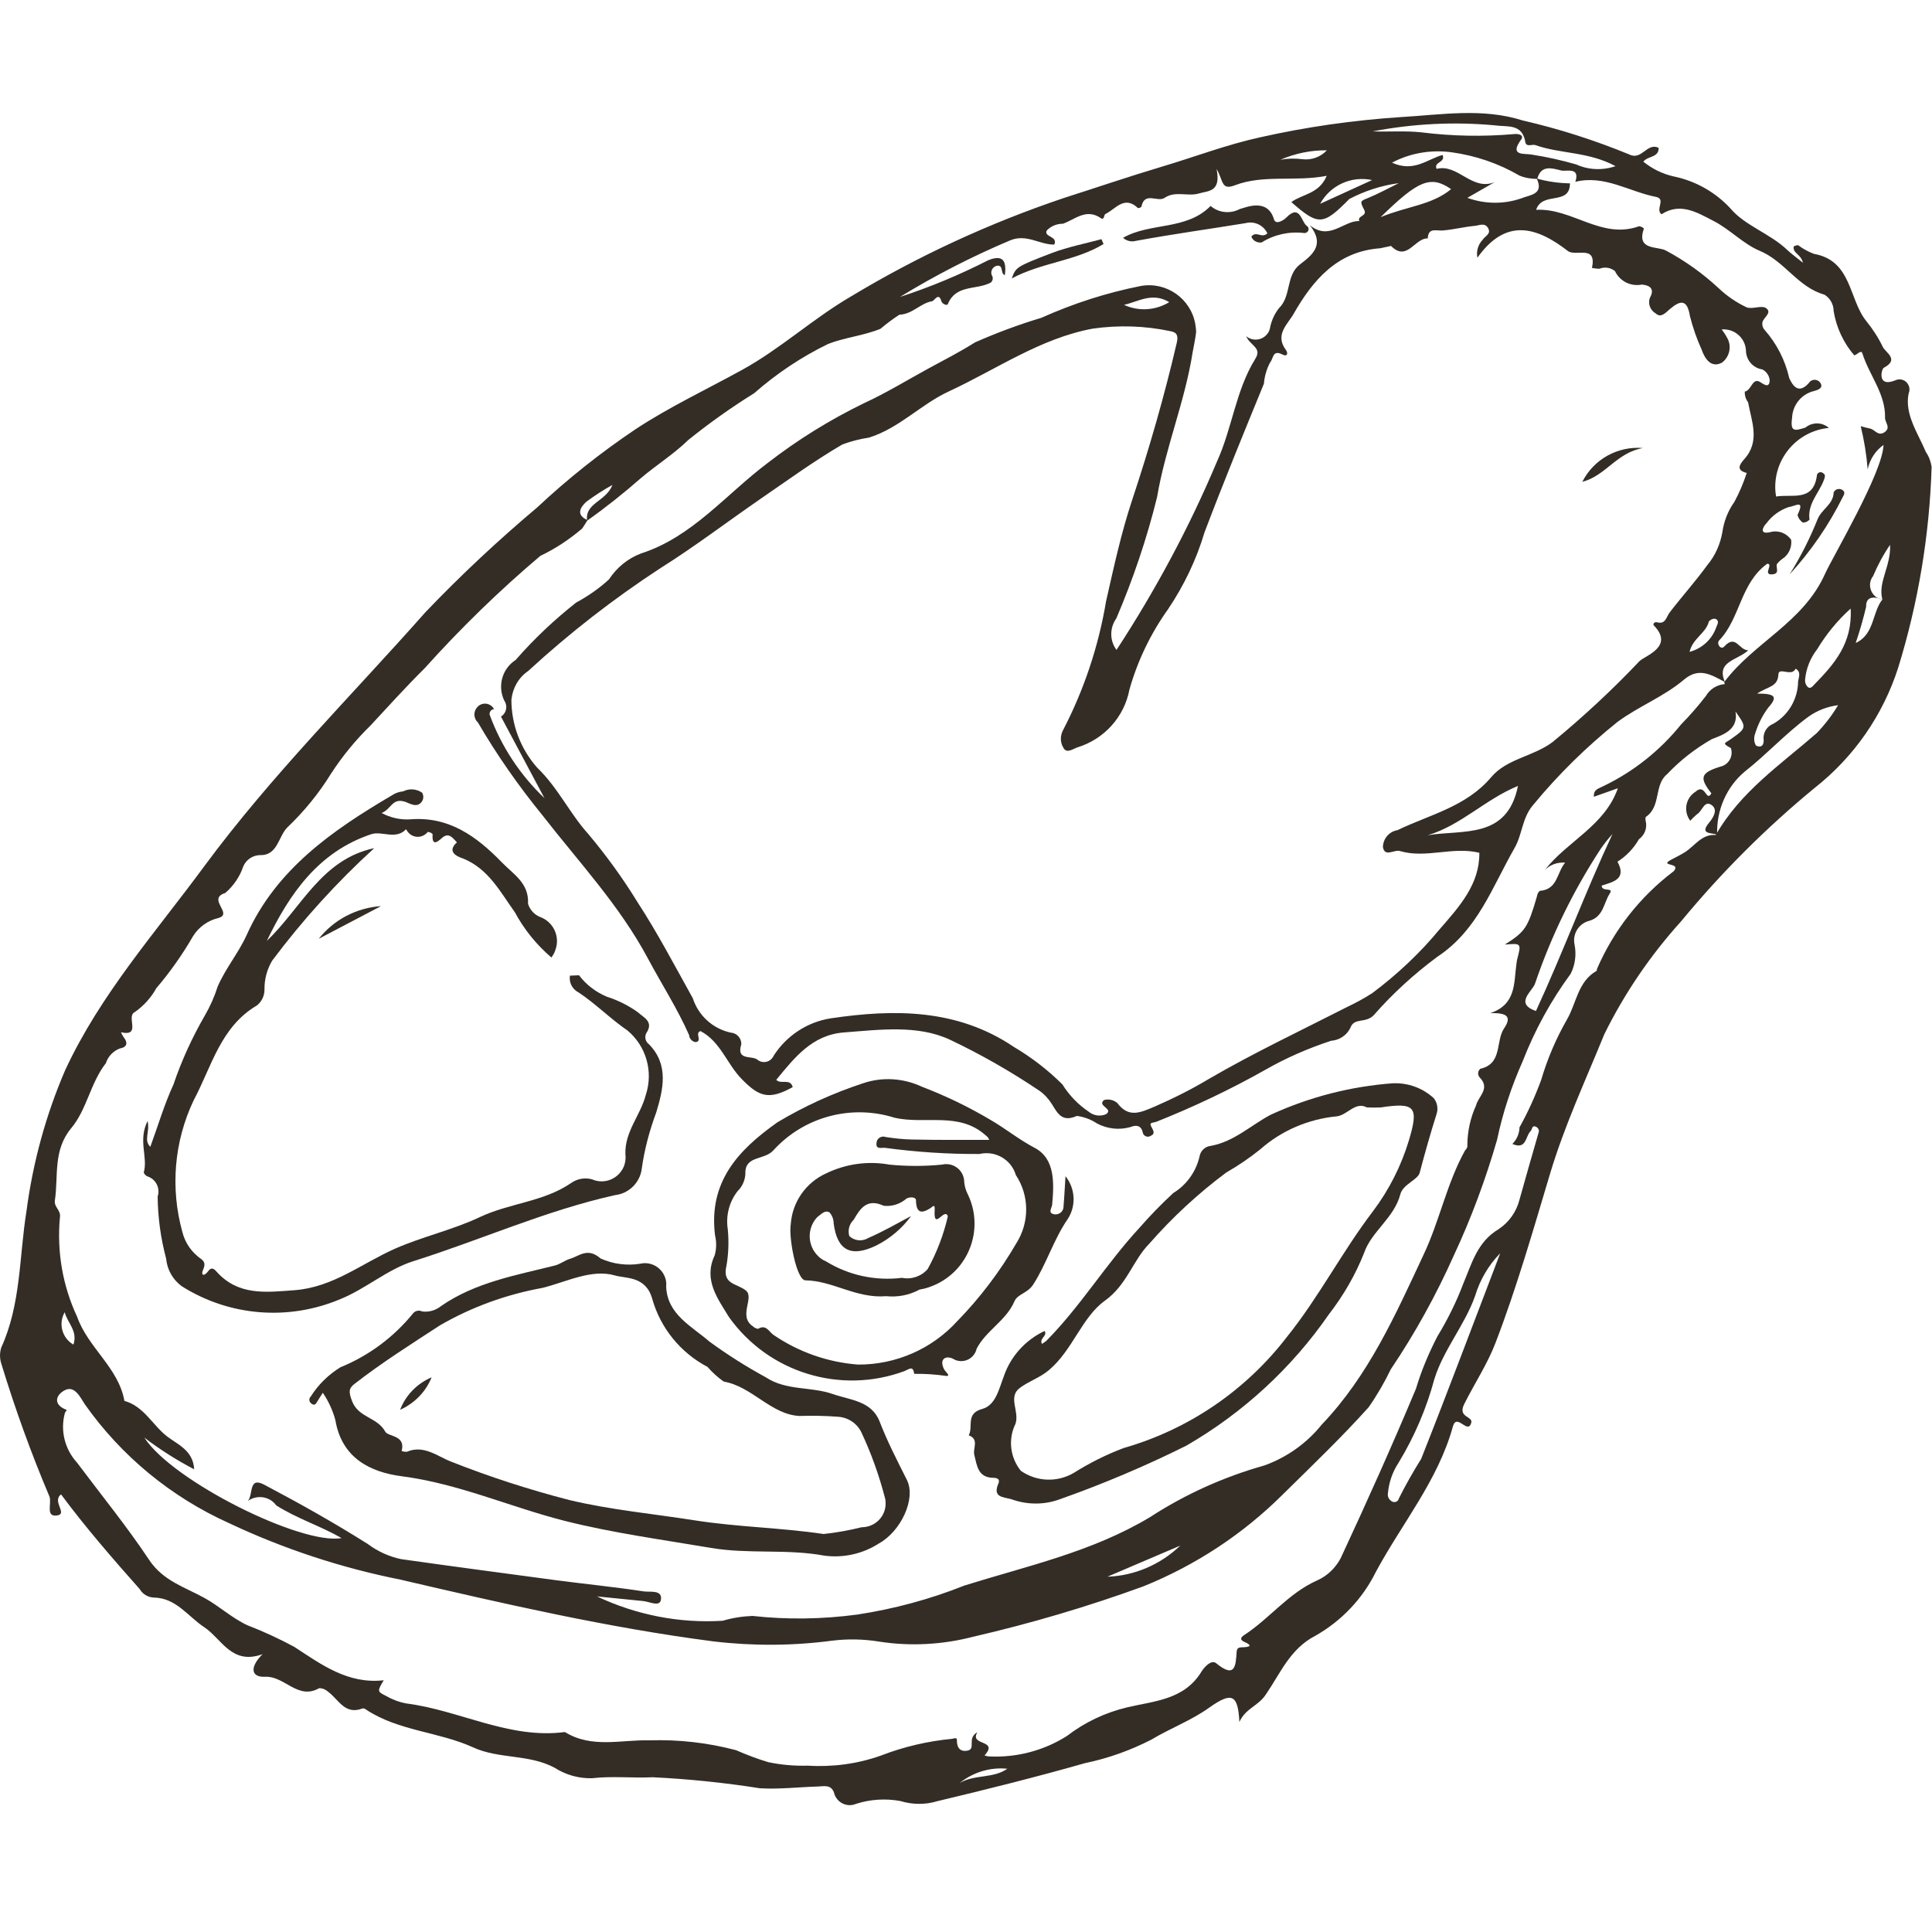
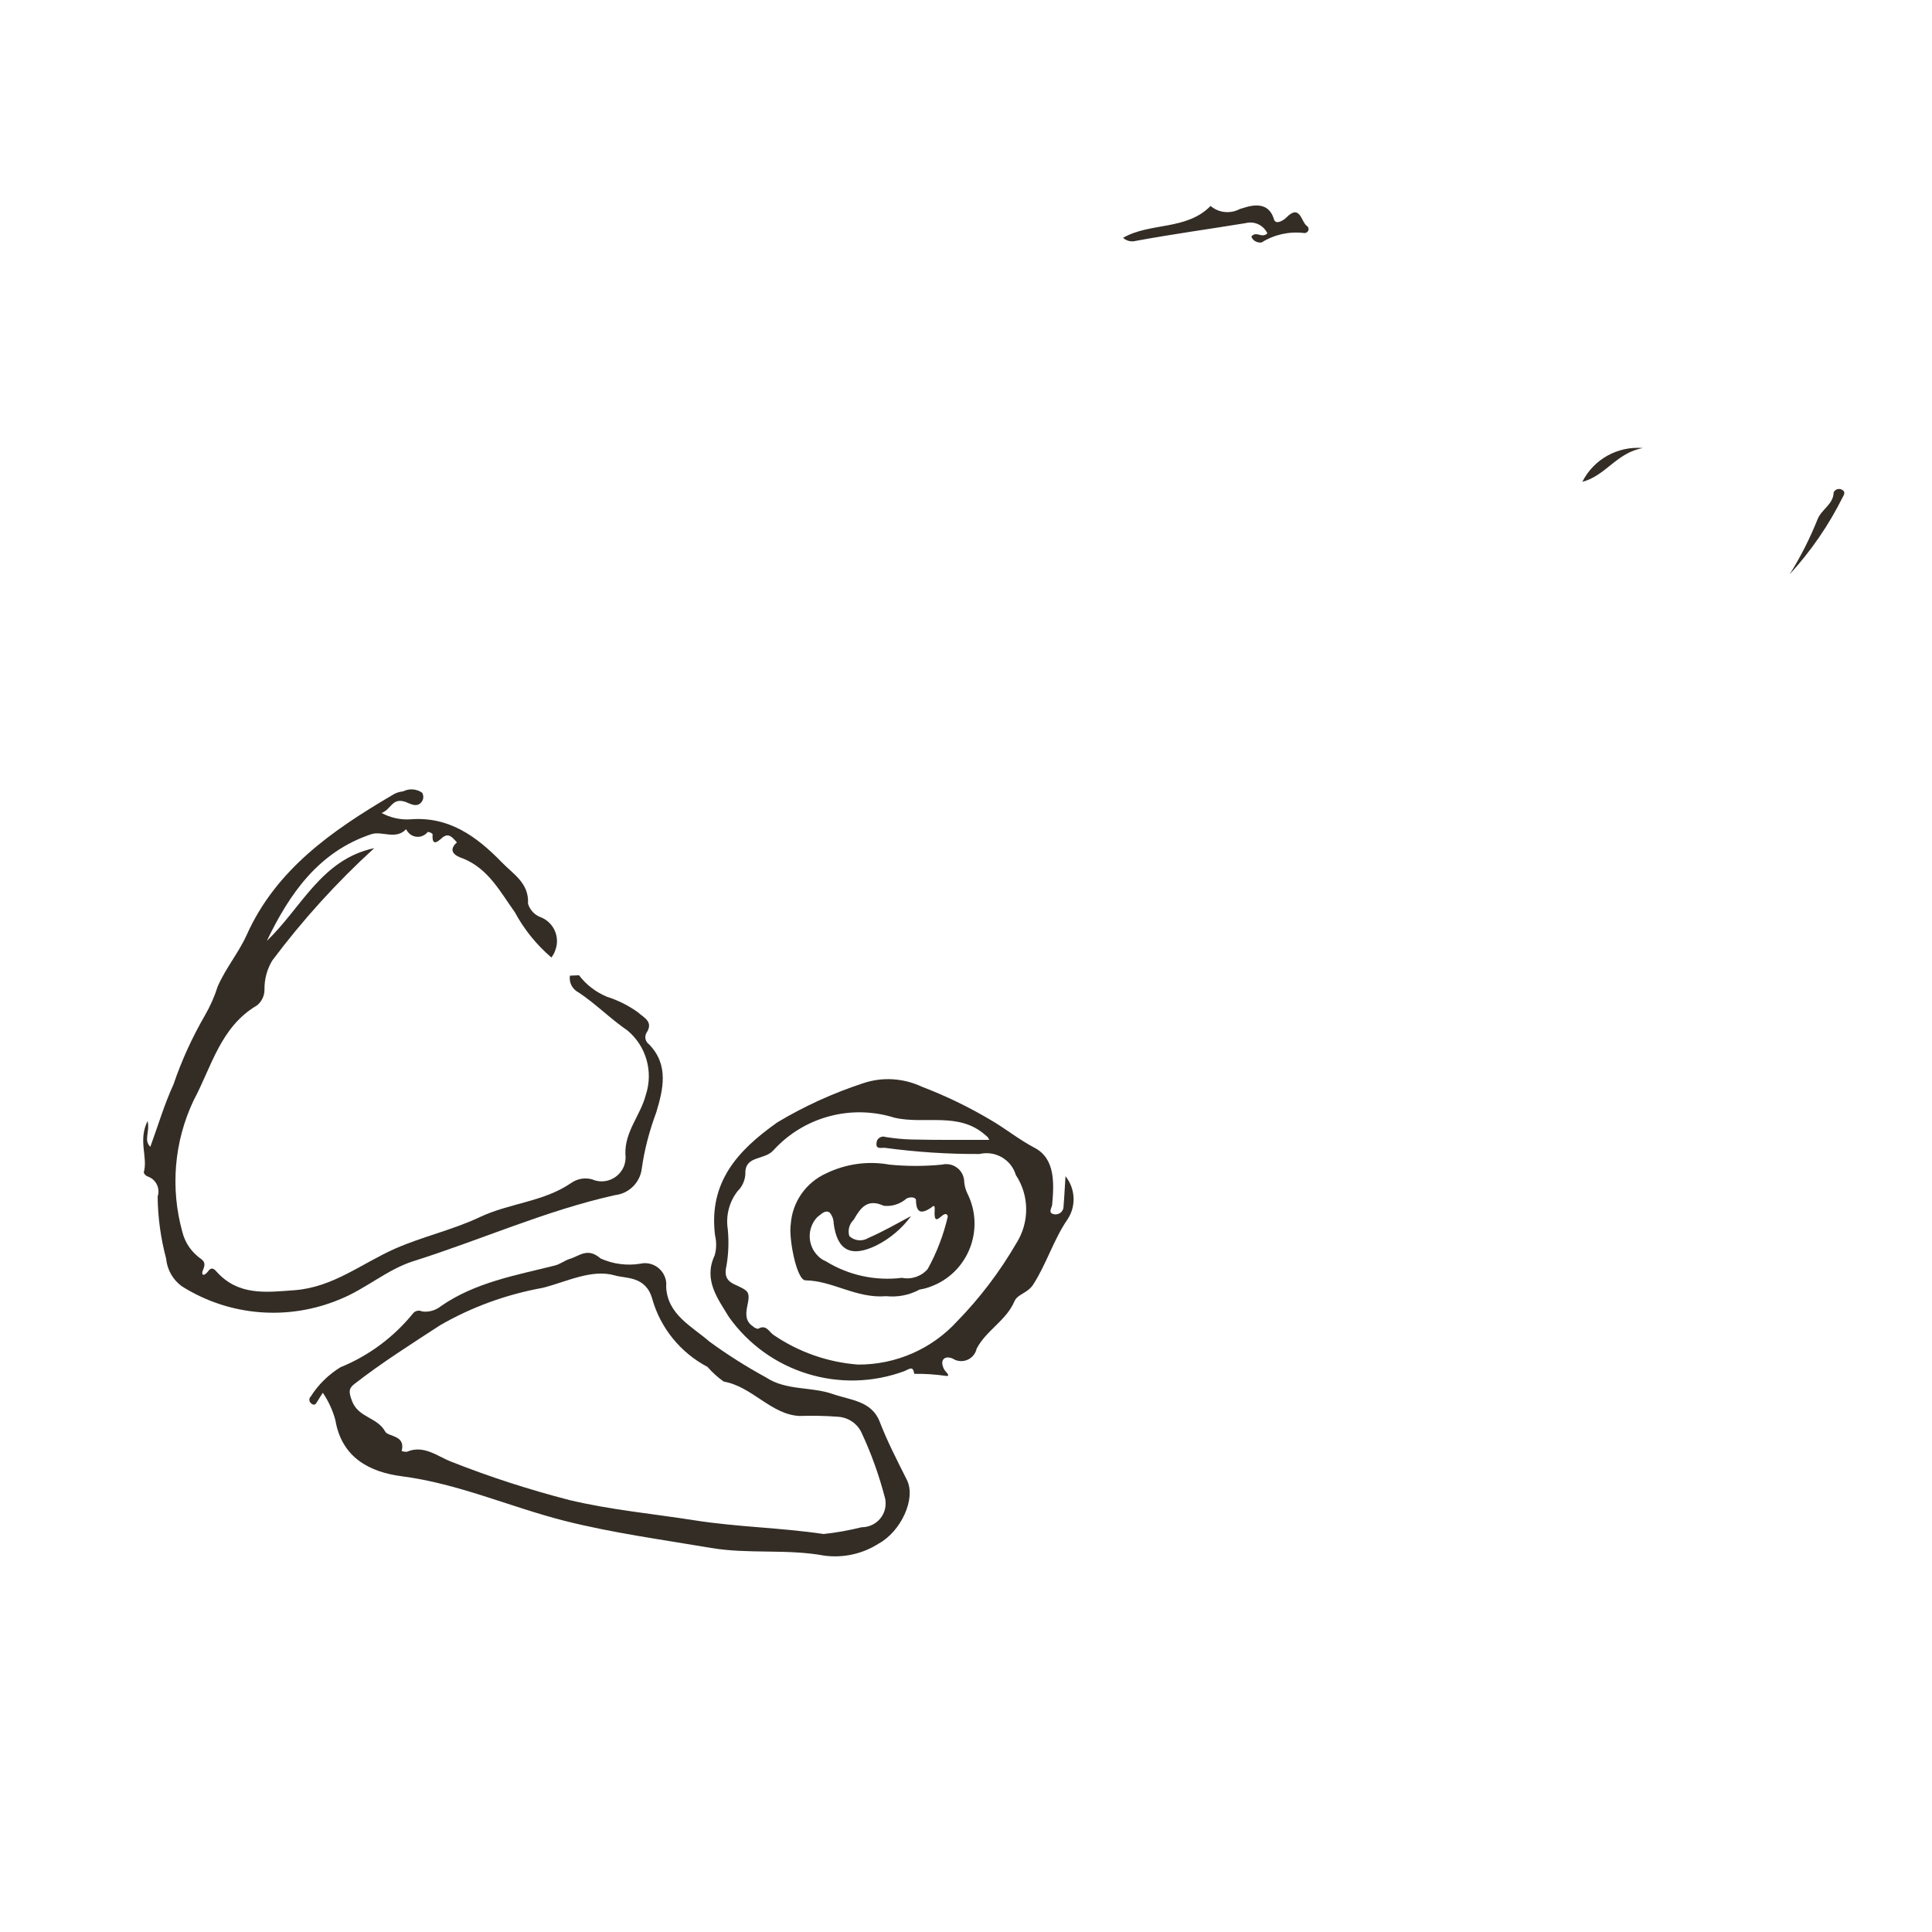
<svg xmlns="http://www.w3.org/2000/svg" version="1.1" id="Layer_1" x="0px" y="0px" viewBox="0 0 1000 1000" style="enable-background:new 0 0 1000 1000;" xml:space="preserve">
  <style type="text/css">
	.st0{fill:#332D26;}
</style>
  <g>
-     <path class="st0" d="M641.5,891.3c-0.7-14-3.7-15.9-15.5-7.5c-9.5,6.8-20.2,10.7-30,16.6c-10.9,5.6-22.4,9.7-34.4,12.2   c-25.3,7.2-50.9,13.6-76.5,19.7c-6.2,1.9-12.9,1.8-19.1-0.1c-7.7-1.4-15.6-0.9-23,1.5c-4.3,1.8-9.1-0.3-10.9-4.5   c-0.2-0.4-0.3-0.8-0.4-1.3c-1.6-4.4-5.2-3.3-8.5-3.2c-10,0.3-20,1.5-29.9,0.9c-18.4-2.9-36.9-4.8-55.5-5.7   c-10.4,0.5-20.9-0.7-31.3,0.5c-6.9,0.2-13.6-1.7-19.4-5.4c-13.4-7.2-28.9-4.4-42.3-10.6c-17.8-8.1-38.5-8.4-55.3-19.5   c-0.5-0.5-1.2-0.7-1.9-0.6c-9.1,3.5-12.3-4.6-17.7-8.6c-1.3-1.2-2.9-1.9-4.7-1.9c-11,6.3-17.8-6.3-27.8-5.9   c-7.8,0.4-8.1-5.2-1.5-11.7c-16,5.8-21.1-7.9-30.1-13.9c-8.5-5.6-14.6-15.2-26.1-15.4c-3.1-0.1-5.9-1.8-7.4-4.4   c-14.1-15.9-28.1-32-40.7-49c-4.9,3.7,3.7,10.1-2.1,10.9c-6.1,0.9-2.6-6.4-3.9-9.8c-9.5-22.4-17.8-45.4-24.9-68.7   c-0.9-2.7-0.9-5.6-0.1-8.3c10.3-22.5,9.3-47.1,13.1-70.7c3.3-25.1,10-49.7,20-72.9c18.2-39.3,46.7-71.2,72-105.6   c34.7-47,75.9-87.9,114.4-131.4c18.3-19.2,37.7-37.3,58-54.4c15.8-14.8,32.8-28.3,50.8-40.4c17.6-11.6,36.8-20.6,55.3-30.8   c19.8-10.9,36.5-26.4,56-37.8c34.8-21,71.8-38.1,110.4-51.1c16.9-5.4,33.9-11.2,51-16.3c16.8-5,33.2-11.3,50.5-15.1   c24-5.4,48.5-8.9,73-10.5c21-1.2,42.3-4.9,63.2,1.8c18.8,4.3,37.1,10.2,54.9,17.5c6.6,3.4,9.2-6.3,15.3-3.4   c0.2,5.2-5.7,4.1-7.9,7.2c4.6,3.7,9.9,6.3,15.6,7.6c11.3,2.3,21.6,8.1,29.4,16.5c7.5,9,20.5,13,29.4,21.5c2.1,2,4.5,3.7,8.2,6.7   c-1.1-4.6-5.3-4.8-4.8-8.4c0.7-0.4,1.5-0.7,2.3-0.7c2.5,1.9,5.3,3.4,8.2,4.5c19.7,3.5,17.9,23.4,27.1,34.8   c3.3,4.1,6.2,8.5,8.5,13.3c1.5,3.1,8.8,6.5,0.5,10.9c-1.2,0.7-3.5,10.3,5.9,6.5c2.6-1.3,5.7-0.2,6.9,2.4c0.7,1.4,0.7,3,0.1,4.4   c-2.2,10.8,4.9,20.6,9,30.4c1.6,2.3,2.5,4.9,2.9,7.6c-1.1,35.3-6.9,70.2-17.3,103.9c-7.9,24.6-22.9,46.2-43.2,62.2   c-25.2,20.7-48.3,43.8-69.1,69c-15.9,17.6-29.3,37.2-39.8,58.5c-9.7,23.8-20.5,47-28,71.9c-8.8,29.4-17.3,59.1-28.3,87.8   c-4.2,11-10.9,21.1-16.2,31.7c-3.6,7.2,4.7,6.2,3.6,9.8c-1.8,6.2-7.5-5.4-9.5,1.9c-7.7,27.9-26.4,50.2-39.8,75.1   c-6.9,14-17.9,25.6-31.6,33.3c-12.9,6.7-18,19.5-25.1,29.8C651.5,883.1,644.8,884,641.5,891.3z M974.3,310.3   c-4.1-1.6-8.6-1.8-8.4,3.8c-1.5,6.3-3.3,12.6-5.4,18.7C970.3,328.3,968.9,317.2,974.3,310.3c-2.4-9.1,4.5-17.1,4-28.3   c-3.5,5.1-6.4,10.5-8.8,16.2c-2.6,3.3-1.9,8.1,1.4,10.7C971.9,309.6,973.1,310.1,974.3,310.3z M795.7,92.6c-3.1,0-6.3-0.5-9.2-1.7   c-10.8-6.3-22.8-10.4-35.3-12.1c-10.6-1.4-21.3,0.4-30.7,5.4c11.5,5.2,18.5-2,26.2-4c1.6,4.1-4.8,3.5-3.1,7.2   c11-2.8,18.2,11.6,30,6.9l-14.1,8.1c9.1,3.3,19,3.4,28.1,0.2c3.9-1.7,11.8-1.8,7.8-10.2c5.6,1.6,11.4,2.4,17.2,2.5   c0,11.8-14.3,3.9-17.5,13.7c18.7-1,33.8,15.5,53.3,8.5c0.9,0.1,1.8,0.5,2.5,1.2c-4.1,11.5,7.1,9,11.4,11.4   c9.9,5.3,19,11.8,27.2,19.4c4.2,4,9.1,7.4,14.4,9.9c2.8,1.3,7.7-1.1,10.1,0.4c3.6,2.4-1.3,4.9-1.8,7.5c-0.2,1.4,0.2,2.8,1.1,3.8   c6.3,7.1,10.7,15.7,12.8,25c2,4.5,5.1,8.2,10.1,2.6c1-1.7,3.2-2.2,4.9-1.2c0.5,0.3,0.9,0.7,1.2,1.2c1.6,2.7-1.6,3.6-3.4,4.1   c-6.3,1.5-10.9,7-11.3,13.5c-1,7.4,0.8,7.4,6.9,5.4c3.5-2.9,8.7-2.9,12.1,0.2c-16.8,1.6-29.2,16.6-27.6,33.4   c0.1,0.7,0.2,1.4,0.3,2.1c8.3-1.4,19.2,2.9,21.1-10.7c0-1.1,0.9-1.9,2-1.9c0.4,0,0.8,0.2,1.1,0.4c1.4,0.8,1.2,1.9,0.6,3.5   c-2.5,6.9-8.7,12.4-7.5,20.7c-0.9,0.9-2.1,1.5-3.4,1.5c-1.4-0.9-2.4-2.3-2.8-4c4-8.3-1.1-4.5-4.7-4c-4.6,1.6-8.6,4.5-11.5,8.5   c-1.2,1-4.3,6,2.2,4.4c4-1.1,8.3,0.5,10.7,4c0.5,3.9-1.3,7.8-4.6,9.9c-1.1,0.8-2,1.7-2.8,2.7c-0.6,2,1.8,5.1-2.7,5.3   c-4.6,0.2,1.1-5.6-2.3-5.5c-14,10.2-13.9,28.2-24.8,39.6c-1.7,1.7,0.8,5.2,2.5,3.3c6.1-6.7,7.5,1.8,12.5,1.9   c-5.9,5.4-16.7,5.6-12.1,16.4c-6.9-3.6-13.3-7.9-21.2-1.2c-10.4,8.8-23.3,13.7-34.3,21.8c-16,12.8-30.7,27.2-43.7,43   c-5.8,6.6-5.6,15.3-9.7,22.4c-11.5,20-19,42.4-39.9,56.2c-12,8.9-23.1,19-33,30.3c-4.2,4.3-10.1,1.1-12,6.4   c-1.8,3.9-5.7,6.5-10,6.8c-11.9,3.9-23.4,8.9-34.2,15.1c-18.1,10.2-36.9,19.1-56.2,26.8c-2.5,0.8-4.1,0.2-2.4,3.1   c1,1.8,1.6,3.3-0.6,4.2c-1.2,0.8-2.8,0.5-3.7-0.7c-0.2-0.3-0.4-0.7-0.4-1.1c-0.9-3.6-3.3-4-6.5-2.7c-5.8,1.6-11.9,0.9-17.2-1.9   c-3.1-2.1-6.7-3.4-10.4-3.9c-7.7,3.4-9.9-1.2-13-6.2c-1.7-2.7-3.9-5.1-6.5-6.9c-14.7-9.9-30.1-18.7-46.1-26.3   c-16.8-7.9-36.5-5.2-55.1-3.8c-16.4,1.3-25.5,13.1-34.9,24.5c2.2,2.6,7.3-1,8.5,3.8c-12.2,6.7-17.3,5.2-26.5-4.3   c-7.6-7.8-10.9-19.3-21.2-24.7c-3.2,0.9,1.2,5.3-2.6,5.7c-1.8-0.3-3.2-1.8-3.3-3.6c-6.1-13.8-14.3-26.5-21.4-39.8   c-14.7-27.5-35.8-49.9-54.6-74.1c-12.3-15.1-23.5-31.1-33.3-47.9c-2.2-2-2.5-5.4-0.6-7.7c1.7-2.3,5-2.8,7.3-1.1   c0.7,0.5,1.2,1.1,1.6,1.9c-1.3,0-2.3,1.1-2.3,2.5c0,0.2,0,0.3,0.1,0.5c6,16.3,15.7,31,28.3,43c-7.5-14.1-15-28.1-22.5-42.2   c2.8-1.7,3.6-5.4,1.8-8.1c0-0.1-0.1-0.1-0.1-0.2c-3.6-7.5-1.1-16.5,5.9-21c9.5-10.9,20-20.8,31.3-29.7c6.1-3.3,11.9-7.3,17-12   c4-6.1,9.7-10.8,16.5-13.4c26.6-8.5,44.1-30.7,65.7-46.9c15.6-12.1,32.3-22.4,50-31c11.5-5.3,22.4-12,33.4-18   c7.6-4.1,16.3-8.6,23.9-13.4c11.1-4.9,22.6-9.2,34.3-12.7c16.5-7.4,33.8-13,51.6-16.5c13.2-2.3,25.8,6.6,28.1,19.8   c0.2,1.4,0.4,2.8,0.4,4.2c-0.4,3.5-1.2,6.9-1.8,10.4c-4,25.5-14.1,49.4-18.4,74.9c-5.3,21.5-12.4,42.4-21.1,62.8   c-3.5,4.9-3.5,11.5,0.1,16.3c20.2-30.9,37.7-63.5,52-97.5c7.9-17.3,9.7-36.8,19.8-53.1c3.7-5.9-2.5-6.7-4.7-11.8   c3.2,2.7,8.1,2.3,10.8-1c1-1.1,1.5-2.5,1.7-4c0.8-3.5,2.3-6.7,4.5-9.5c6.5-6.3,3.4-16.8,10.8-22.6c6.4-4.9,13.2-10.1,5.2-20.3   c10.2,8.2,17.3-2.4,25.6-2.2c-1.3-2.8,4.3-2.4,2.5-5.8c-2.4-4.6-2-4.5,2.2-6.2c4.6-1.9,9.1-4.3,15.7-7.6c-9,1.2-17.6,4-25.6,8.2   c-13.6,13.8-16,13.9-30,1.6c5.7-4.2,14.4-4.2,18.3-13.6c-16.4,3.2-32.7-0.8-47.5,4.9c-7.3,2.8-5.9-2.5-9.5-8.4   c2.4,11.9-4.2,11.2-9,12.6c-5.8,1.8-12.3-1.5-17.9,2.3c-3.6,2.5-10.4-3.5-12,4.6c-0.5,0.5-1.2,0.7-1.8,0.7   c-7.1-6.8-11.6,0.6-16.9,3.1c-0.7,0.3-0.5,3.4-2.3,2.1c-7.6-5.2-13.2,0.6-19.6,2.9c-3.2,0-6.2,1.2-8.4,3.5   c-1.7,3.5,5.9,2.8,3.9,7.3c-7.6,0.1-14.3-5.7-22.8-2.2c-19.7,8.3-38.8,18.1-57.1,29.3c15.7-5.1,31-11.5,45.7-19   c7-2.8,9.7-0.5,8.6,7.7c-2.5-0.7-0.4-5.6-4.3-4.8c-1.9,0.5-3.1,2.5-2.6,4.4c0.1,0.2,0.1,0.5,0.3,0.7c0.7,1.3,0.3,2.9-0.9,3.7   c-0.2,0.1-0.5,0.2-0.7,0.3c-7.2,3.3-17.3,0.8-21.3,10.7c-0.4,1-2.9-0.1-3.3-1.4c-1.5-5-3.5-0.4-4.8-0.1c-6.1,1-10.1,6.7-17,7   c-3.4,2.2-6.7,4.7-9.8,7.3c-8.9,3.6-18.6,4.5-27,7.8c-13.8,6.7-26.7,15.3-38.3,25.5c-11.9,7.4-23.3,15.5-34.1,24.2   c-7.6,7.4-16.6,13-24.6,19.8c-8.9,7.8-18.2,15.2-27.8,22c-1.3-9.2,9.7-9.8,13.1-18.5c-4.7,2.6-9.2,5.5-13.5,8.7   c-3.1,2.8-5.6,6.8,0.6,9.5c-0.9,1.5-1.8,3-2.8,4.4c-6.6,5.6-13.8,10.4-21.6,14.1c-21.3,18-41.3,37.5-60,58.3   c-9.6,9.5-18.8,19.7-27.9,29.5c-7.7,7.5-14.6,15.9-20.5,25c-6.3,10.2-13.9,19.5-22.6,27.8c-4.6,4.6-5,14.5-13.9,14.3   c-3.9,0-7.4,2.3-8.9,5.9c-1.8,5.3-5,10-9.3,13.7c-9.8,3.1,4.5,10.8-3.7,13c-5.4,1.3-10.1,4.7-13,9.4c-5.5,9.5-11.9,18.6-19,26.9   c-2.7,4.9-6.6,9.2-11.2,12.4c-4.6,2.2,3.7,12.8-7.1,10.4c0.4,0.8,0.8,1.6,1.3,2.4c2.4,3,2,5.3-1.9,6c-3.4,1.3-6.1,4.1-7.2,7.6   c-8,10.2-9.8,23.9-17.9,33.6c-9.6,11.5-6.6,24.8-8.5,37.5c-0.5,3.5,3.3,5,2.6,8.8c-1.6,17.6,1.4,35.3,8.9,51.3   c5.7,16.2,21.4,26.3,24.5,43.6c10.1,2.8,14.5,12.5,22.1,18.4c5.1,4,13.5,7.1,14,17c-9-4.7-17.7-10.2-25.8-16.4   c14.6,22.6,81.5,55.8,102.1,52c-11-6.3-23.1-10.1-33.8-16.9c-3.4-4.7-10-5.7-14.7-2.3c0,0,0,0,0,0c2.9-3.4,0.2-12.8,8.5-8.4   c18.2,9.6,36.2,19.7,53.6,30.7c5.1,3.8,11,6.5,17.2,7.8c26.7,3.8,53.4,7.3,80.1,10.9c15.2,2,30.4,3.5,45.5,5.8   c3.2,0.5,9.7-1,8.9,4.3c-0.6,3.9-5.9,1-9.2,0.7c-8-0.8-15.9-1.6-23.9-2.4c20.3,9.6,42.7,14,65.1,12.6c5-1.5,10.2-2.3,15.4-2.5   c18,2,36.2,1.7,54.2-0.7c19-2.9,37.6-7.9,55.4-15c32.6-10.2,66.1-17.4,96.1-35.4c18.3-11.9,38.3-20.9,59.3-26.8   c11.6-4.2,21.9-11.5,29.6-21.1c24.3-25.4,38.2-56.9,52.8-88.1c8.3-17.6,12-37,21.5-54c0.9-0.7,1.3-1.9,1.1-3   c0.1-6.9,1.6-13.8,4.5-20.1c1.1-4.7,7.4-8.6,2.1-14.3c-1.3-1.2-1.4-3.2-0.1-4.5c0.1-0.1,0.1-0.1,0.2-0.2   c11.6-2.6,7.8-14.2,12.3-20.9c4.5-6.6,0.7-8.1-7.1-7.9c13.5-4.6,12.1-15.6,13.5-25.4c0.1-0.7,0.2-1.4,0.3-2.1   c2.3-8.8,2.3-8.7-6.3-8c10.6-6.7,11.9-8.7,16.7-25.2c0.1-1,0.6-1.9,1.4-2.6c9.3-0.7,8.7-9.3,13.1-14.6c-3.9-0.3-7.7,1-10.5,3.8   c11.6-14.9,31-22.8,37.8-42.3c-4.2,1.5-8.2,2.9-12.4,4.4c-0.3-3.9,2.5-4.2,4.9-5.5c15.6-7.5,29.3-18.4,40.2-31.9   c4.6-4.7,8.9-9.6,12.9-14.8c2-3.5,5.7-5.8,9.7-6.1c-0.1-0.3-0.1-0.7-0.2-1.1c15.2-20.4,40.8-30.7,52.1-55.9   c4.2-9.3,29.9-52.5,30.3-66.8c-4.2,3-7.1,7.5-8.2,12.6c-0.6-7.5-1.8-15-3.6-22.3c2.3,0.6,3.6,1,4.8,1.2c2.5,0.5,4.1,4.1,7.4,2   c3.7-2.4,0.3-5.1,0.4-7.6c0.3-12.4-8.2-22-11.7-33.2c-0.7-2.3-2.8,0.8-4.3,0.9l0.3,0.3c-5.7-6.5-9.5-14.6-10.9-23.1   c0-3.5-1.8-6.8-4.8-8.6c-13.6-3.8-20.5-17.2-33.3-22.6c-8.7-3.6-15.7-11.3-24.2-15.6c-8.3-4.3-17.1-9.7-26.8-3.4   c-3.4-2.5,2.5-7.9-2.9-9c-13.9-2.7-26.6-11.5-41.7-7.8c2.6-8-4.9-5.1-7.5-5.9C803.7,87.2,797.6,85,795.7,92.6z M888.8,432.1   c-2.6-1.3-9.6,0.1-4-6.5c2.2-2.7,4.5-6.7,1-9c-3.6-2.4-4.7,3-7.1,4.6c-1.4,1.1-2.6,2.3-3.8,3.6l0.2,0.3c-3.6-4.4-3-10.9,1.4-14.5   c0.3-0.3,0.6-0.5,1-0.7c5.2-5,5.6,5.7,8.3,0.7c-6.3-8-5.7-10.6,4.7-13.8c4-0.9,6.5-4.9,5.6-8.9c-0.1-0.2-0.1-0.4-0.2-0.7   c-5.1-2.7-2.9-2.5,0.1-4.7c8.2-5.8,8.1-6,2.3-14.2c1.7,9.8-7.2,12.2-12.3,14.3c-8.6,4.9-16.4,11-23.1,18.1c-6.9,5.5-3,16.8-11,22.1   c-0.3,0.6-0.3,1.4-0.1,2.1c0.9,3.6-0.5,7.3-3.5,9.5c-2.7,4.7-6.5,8.7-11.1,11.6c5,9.2-2.5,10.5-8.2,12.4c0.1,3.5,6.5,0.6,4.2,4.1   c-3.2,4.9-3.2,12.2-10.9,14.2c-5.3,1.5-8.5,6.9-7.3,12.3c1,5.1,0.3,10.4-2,15c-10.3,14-18.6,29.2-24.9,45.4   c-5.8,13-10.3,26.6-13.2,40.5c-5.9,20.4-13.3,40.4-22.3,59.7c-9.2,20.6-20.1,40.4-32.7,59.1c-3.3,6.8-7.1,13.4-11.5,19.7   c-14.1,15.7-29.4,30.3-44.5,45.2c-20.6,20.5-45.1,36.6-72.1,47.5c-28.8,10.5-58.3,19.2-88.2,26.1c-15.8,4.1-32.4,5-48.5,2.5   c-8-1.3-16.2-1.5-24.3-0.5c-20.4,2.7-41,2.8-61.4,0.4c-54.8-7.1-108.5-19.5-162.2-32c-30.6-6.1-60.4-15.9-88.6-29.2   c-30-13.5-55.9-34.8-74.8-61.7c-2.1-3.2-5.1-9.7-10.1-7.2c-4.7,2.3-6.7,7.5,0.9,10.3c-0.4,0.5-0.7,1-1,1.5   c-2.5,9.1-0.1,18.8,6.3,25.8c12.5,16.7,25.8,33,37.3,50.3c7.3,11,18.8,14.2,28.8,19.8c7.6,4.2,13.9,10.2,22,14   c8.3,3.2,16.5,7,24.3,11.2c14.1,9.2,27.8,19.4,46.3,17.3c-3.3,5.6-3.4,5.8,1,8c3.3,1.9,6.9,3.3,10.7,4   c27.6,3.5,53.2,18.6,82.1,14.8c13.9,8.6,29.1,3.9,43.7,4.3c15.1-0.5,30.2,1.2,44.9,5.1c5.5,2.4,11,4.5,16.7,6.2   c6.7,1.4,13.6,2,20.4,1.8c12.8,0.8,25.7-0.9,37.8-5.2c11.9-4.6,24.3-7.5,37-8.7c1-0.2,2.4-0.9,2.4,0.7c-0.1,4,1.8,6.2,5.6,5.4   c4.4-1-0.6-6.4,5-9.5c-4.4,7.2,11.3,3.6,3.7,12c0.6,0.2,1.2,0.4,1.9,0.5c14.4,0.8,28.7-2.9,40.8-10.6c9.1-7,19.6-12,30.8-14.7   c14.1-3.4,29.8-3.8,38.8-18.6c1.4-2.3,5.1-6.4,7.6-4.3c9.9,8.1,10.1,1.3,10.6-6.1c0.2-2.4,2-2.1,3.9-2.2c4.5-0.3,2.7-1.6,0.2-2.7   c-2.6-1.1-2.1-2.4-0.2-3.6c13.2-8.6,22.9-21.7,37.8-28.3c5.2-2.3,9.4-6.4,12.1-11.4c13.5-29,26.6-58.2,39-87.8   c2.8-9.4,6.6-18.4,11.1-27.1c5.3-8.7,9.8-17.8,13.4-27.3c4.4-10.4,7.2-21.6,18.3-28.2c5.4-3.6,9.2-9,10.8-15.3   c3.2-11.5,6.5-23,9.8-34.4c0.6-1.3,0-2.7-1.3-3.3c-0.1,0-0.2-0.1-0.2-0.1c-2-0.7-1.7,1.6-2.6,2.4c-2.7,2.6-2,9.8-9.4,6.6   c2.3-2.3,3.6-5.3,3.7-8.6c4.4-7.9,8.1-16.1,11.2-24.5c3.2-10.9,7.7-21.4,13.3-31.2c5-8.5,5.6-19.7,15.4-25.3c0.1-0.3,0.2-0.7,0.2-1   c8.6-19.9,22.2-37.3,39.5-50.4c0.5-0.4,0.8-0.9,1-1.4c1.2-2.9-7.7-1.6-2.5-4.5c2.2-1.2,5.1-2.6,7.5-4.1c5.2-3.3,8.7-9.5,16-8.9   c12.6-22.3,33.6-36.5,52.3-52.8c4.2-4.4,7.9-9.2,11-14.4c-5.5,0.7-10.8,2.7-15.4,6c-11.7,8.6-21.4,19.3-32.7,28.2   C893.8,407,888.3,419.3,888.8,432.1L888.8,432.1z M714.4,128.5c-22.2,1.6-34.8,16.4-44.8,33.9c-3,5.3-9.9,10.8-4.1,18.6   c1.4,1.9,0.8,3.8-1.7,2.5c-5.2-2.7-4.6,2.1-6.4,4.1c-1.8,3.4-2.9,7.2-3.2,11c-10.5,25.6-21,51.2-30.8,77.1   c-4.2,14.1-10.6,27.4-18.8,39.6c-9,12.6-15.8,26.7-20,41.6c-2.7,14.2-13,25.6-26.8,29.9c-2.5,0.8-5.8,3.5-7.4,0.2   c-1.7-2.7-1.7-6.2-0.2-9c10.9-21,18.4-43.5,22.3-66.8c4-17.6,7.8-35.3,13.5-52.4c8.9-26.8,16.7-53.9,23.1-81.4   c0.8-3.6,0.2-5.4-3.4-6c-13.2-2.8-26.7-3.2-40.1-1.3c-27.1,5-49.9,21.1-74.5,32.5c-14.5,6.7-25.6,19-41.3,23.9   c-4.7,0.7-9.3,1.9-13.7,3.5c-14.6,8.5-28.3,18.5-42.3,28.1c-17.4,12-34.2,24.8-52,36c-24.2,15.8-47.1,33.6-68.4,53.2   c-5,3.4-8.1,8.9-8.7,14.9c0,13,4.8,25.5,13.4,35.2c10.8,10.4,16.8,23.7,26.5,34.4c9.3,11.1,17.8,22.8,25.4,35.2   c10.3,15.8,19.3,33,28.6,49.7c2.9,9,10.4,15.8,19.7,17.8c3.1,0.2,5.5,2.9,5.4,6c-2.7,8.6,5.2,5.7,8.2,7.9c2.3,2,5.8,1.7,7.7-0.6   c0.4-0.5,0.7-1,1-1.6c6.6-10.2,17.3-17.2,29.3-19.1c33-4.9,65.6-5,94.9,14.8c9.1,5.4,17.6,11.9,25.1,19.4   c3.5,5.6,8.1,10.4,13.6,14.1c2.5,2.1,6,2.6,9,1.3c4.1-2.9-4.8-4.2-1.1-7.3c2.4-0.7,5-0.1,6.9,1.5c6,8,12.1,4.9,19.5,1.8   c9.6-4.2,19-8.9,28-14.3c23.2-13.5,47.6-25,71.5-37.2c4.4-2.1,8.7-4.4,12.9-7.1c13-9.7,24.9-20.9,35.2-33.4   c10.1-11.6,20.5-23.1,20.3-39.3c-13.9-3.4-27.5,3.1-41.1-0.9c-3-0.9-7.9,3.4-8.8-2.1c0.1-4.3,3.2-8,7.5-8.7   c16.8-8.1,35.6-12.1,48.6-27.5c8-9.5,21.7-10.6,31.7-18.1c15.8-13,30.9-27,45-41.9c3-2.9,18.1-7.5,7.4-18.5c-0.6-0.6,0.3-2,1.7-1.6   c4.5,1.2,4.7-2.8,6.6-5.2c6.3-8.2,13.3-16,19.4-24.4c4.1-4.9,6.7-10.8,7.8-17.1c0.8-5.6,2.9-11,6.2-15.6c2.6-4.8,4.7-9.8,6.4-15   c-5.7-1.4-3.7-4.4-1.3-7.1c8.4-9.3,3.8-19.6,2-29.5c-1.2-1.6-1.8-3.5-1.7-5.5c3.6-0.7,3.9-7.7,8.2-4.8c2.8,1.9,4.5,2.4,4.7-1   c-0.2-2.4-1.6-4.5-3.8-5.7c-4.9-0.7-8.5-4.9-8.5-9.9c-0.4-6.4-5.9-11.2-12.3-10.8c-0.1,0-0.2,0-0.3,0c1.3,1.6,2.4,3.4,3.3,5.2   c1.9,4.2,0.6,9.2-3.1,12c-5.5,2.9-8.8-1.7-10.6-6.9c-2.5-5.5-4.5-11.3-6-17.2c-1.4-8.9-5-8.2-10.4-3.6c-2.2,1.9-4.6,4.7-7.2,2.3   c-2.9-1.6-4.3-5.1-3.1-8.2c3-5.3-1.2-6.6-4.2-6.8c-5.7,1.1-11.4-1.7-13.9-7c-2.3-1.8-5.3-2.3-8-1.2c-1.3,0-2.6-0.2-3.9-0.4   c2.6-12.3-8.4-5.7-12.5-8.8c-16-12.4-32-17.4-46.8,3.5c-0.7-3.4,0.4-6.9,2.8-9.4c1.2-1.9,4.5-2.9,2.7-6c-1.7-2.9-4.6-1.3-6.8-1.1   c-5.6,0.5-11.2,2-16.8,2.4c-3.4,0.2-7.3-1.6-7.6,4.1c-6.7-0.3-10.7,12.3-19,3.9L714.4,128.5z M776.5,648.7   c-6.1,6.2-10.5,13.8-13,22.1c-5.4,15.2-16.4,27.8-21.1,43.1c-4.1,15.2-10.3,29.7-18.5,43.2c-3.1,4.7-5,10.1-5.5,15.7   c-0.4,1.8,0.6,3.6,2.2,4.4c1.1,0.6,2.5,0.2,3.2-0.9c0.1-0.2,0.2-0.4,0.2-0.6c3.5-7,7.4-13.9,11.6-20.6   C749.6,719.8,762.9,684.2,776.5,648.7z M836.2,86c-14.1-7.6-28.6-6.3-41.5-10.9c-1.6-0.6-4.7,1.3-5.2-1.6   c-1.6-9.7-9.4-7.7-15.6-8.6c-21.2-2-42.5-0.9-63.4,3.1c8.4,0.3,16.9-0.4,25.2,0.5c15.9,2,32,2.3,48,0.9c2.2-0.3,5.4,0.5,3.6,2.9   c-6.4,8.7,2,7,5.4,7.7c7.8,1.2,15.5,2.9,23.1,5.1C822.2,88,829.5,88.3,836.2,86z M834.6,431.7c-2.3,2.5-4.4,5.2-6.3,8   c-14.1,21.6-25.4,44.8-33.7,69.2c-1.1,4-11.1,10.4,0.4,14.4C808.9,493.2,820.4,462.1,834.6,431.7z M785.7,406.8   c-16.9,6.9-29.5,20.4-46.7,25.5C757.4,429.3,780.1,434.5,785.7,406.8z M957.9,315c-6.8,6.1-12.6,13.2-17.3,21   c-3.6,4.6-5.8,10.1-6.3,15.9c-0.1,1.4,0.4,2.7,1.4,3.7c1.3,1.1,2.4-0.2,3.4-1.3C949.3,343.8,958.9,333.1,957.9,315z M909.5,359   c9,0,11,1.4,5.8,7.2c-3.1,4.1-5.4,8.8-6.9,13.7c-0.7,2-0.6,4.2,0.5,6c3.4,1.6,4.3-1,3.9-3.9c0-3.3,2-6.2,5.1-7.4   c7.9-4.5,12.7-12.9,12.8-22c0.4-2.4,1.6-4.8-1.3-6.5c-2,4.4-8.7-1-8.9,2.9C920.2,355.7,915.1,355.2,909.5,359z M751.1,97.9   c-10.6-7.3-17-4.6-36.5,14.5C728.4,106.7,741,106.2,751.1,97.9z M573.2,816.1c14.1-0.5,27.5-6.3,37.7-16.1L573.2,816.1z    M710.2,93.2c-10.7-2.3-21.7,2.7-26.9,12.3L710.2,93.2z M581.8,157.8c7.6,3.5,16.3,2.9,23.4-1.4   C596.5,151.1,589.2,156.1,581.8,157.8z M874.5,337.4c6.5-1.7,11.7-6.5,13.9-12.9c0.8-1.8,1.5-3.3-0.5-4.2c-1.3-0.2-2.6,0.4-3.4,1.4   C883,327.8,876.2,330.3,874.5,337.4z M496.7,922.9c7.7-4.6,17.3-2.2,24.7-7.4C512.5,914.6,503.7,917.3,496.7,922.9z M662.7,82.7   c3.7-0.7,7.6-0.8,11.3-0.3c4.8,0.6,9.5-1.1,12.8-4.6C678.6,77.7,670.3,79.4,662.7,82.7z M38,696c2.4-7.1-3.2-11.4-4.5-16.8   c-3.4,5.8-1.4,13.3,4.4,16.7C37.9,695.9,38,695.9,38,696z" />
    <path class="st0" d="M819,249.4c5.9-11.7,18.3-18.6,31.4-17.5C836.7,234.3,831.2,246.2,819,249.4z" />
    <path class="st0" d="M285.4,495.6c-7.7-6.6-14.1-14.5-18.9-23.4c-7.6-10.6-13.6-22.4-26.7-27.8c-1.1-0.4-9.6-2.8-3.3-8.4   c-2.1-2.2-4.2-5.4-7.7-2.3c-3.4,3.1-5.2,3.5-4.9-2c-0.7-0.7-1.5-1-2.5-1.1c-2.2,2.8-6.2,3.4-9.1,1.2c-0.9-0.7-1.6-1.6-2.1-2.6   c-5.4,5.7-12.6,0.7-18.1,2.6c-27.2,9.1-42.2,30.7-54,55.2c17.8-16.9,28.2-42.2,55.6-48c-19.4,17.7-37.1,37.2-52.8,58.2   c-2.7,4.5-4.1,9.7-4,15c0,3.2-1.4,6.2-3.9,8.2c-18.9,11.1-23.5,31.8-32.8,49.2c-10.1,21.3-12.1,45.4-5.8,68.1   c1.2,4.7,3.7,8.9,7.4,12.1c2,2.1,5.4,2.6,3.4,7.2c-1.5,3.5,0.6,3.7,2.6,0.9c1.5-2.1,2.9-1.3,4.2,0.2c11.3,12.7,25.6,10.8,40.5,9.7   c19.9-1.5,34.8-13.9,52-21.5c14.3-6.3,29.9-9.7,44-16.4c15.3-7.2,32.8-7.8,47-17.5c3.2-2.3,7.2-3,10.9-2c6.3,2.8,13.6-0.1,16.4-6.4   c0.9-2.1,1.2-4.5,0.9-6.8c-0.3-11.7,7.9-20,10.6-30.6c3.9-11.9,0.2-25.1-9.5-33.2c-8.9-6.1-16.4-13.8-25.3-19.7   c-3.2-1.6-5.1-5.1-4.5-8.7l4.7-0.2c3.7,4.9,8.7,8.7,14.4,11.1c5.7,1.8,11.1,4.5,16,8c3.2,2.9,8.4,4.9,4.4,10.9   c-1,2-0.4,4.4,1.4,5.7c10.5,10.7,7.3,23.5,3.8,35.2c-3.5,9.4-6.1,19.1-7.5,29c-0.8,7.3-6.6,13.1-13.9,13.9   c-35.9,8-69.5,23.2-104.4,34.2c-13.3,4.2-24.6,14.3-37.7,19.6c-26.9,11.4-57.6,8.9-82.2-6.7c-4.6-3.4-7.5-8.6-8-14.2   c-2.8-10.5-4.3-21.3-4.4-32.2c1.4-4.2-0.8-8.8-5-10.3c-1-0.3-1.8-1.1-2.2-2.1c2.3-8-3.1-16.4,2-26.7c1.3,5.8-2.2,9.8,1.4,13.4   c4-10.9,7.2-21.9,12-32.3c4.2-12.4,9.7-24.4,16.3-35.8c2.7-4.7,4.9-9.6,6.5-14.7c4.1-9.6,10.8-17.4,15.1-26.9   c15.2-33.9,44.3-54.1,75.1-72.2c1.7-1.2,3.8-1.9,5.9-2.1c3.1-1.6,6.9-1.3,9.8,0.7c0.7,1.2,0.8,2.7,0.2,4c-2.5,4.6-6.9,1.3-9.3,0.6   c-6.5-1.9-6.9,4-11.9,5.9c4.5,2.4,9.6,3.6,14.7,3.3c20.2-1.7,34.6,8.9,47.6,22.3c6,6.2,14.1,10.7,13.5,21.4c1,3.1,3.2,5.6,6.2,6.8   c6.9,2.5,10.5,10.1,8,17C287.1,493,286.3,494.4,285.4,495.6z" />
    <path class="st0" d="M167.1,720.9c-0.7,1.1-1.8,2.7-2.8,4.4c-0.7,1.3-1.5,2.5-3.1,1.2c-1.1-0.7-1.4-2.2-0.7-3.3   c0.1-0.1,0.2-0.2,0.3-0.3c3.9-6.2,9.2-11.4,15.4-15.2c14.7-6,27.6-15.6,37.6-27.9c1.1-1.4,3.1-1.8,4.7-1c3.5,0.5,7.1-0.6,9.8-2.8   c17.8-12.3,38.7-15.9,59-21c2.7-0.7,5-2.6,7.6-3.4c5.1-1.5,9.2-6.1,16-0.2c6.4,2.9,13.6,3.8,20.5,2.7c5.9-1.4,11.8,2.4,13.2,8.3   c0.3,1.2,0.3,2.4,0.2,3.6c0.6,14.4,13.3,20.5,22.4,28.4c9.3,6.8,19.1,13,29.2,18.5c10.6,7,23.2,4.7,34.5,8.6   c9.1,3.2,20.2,3.5,24.4,14.3c4,10.4,9.1,20.2,14.1,30.2c4.9,9.8-3.2,26.7-14.5,32.9c-8.4,5.4-18.4,7.6-28.2,6.3   c-19.4-3.6-39.3-0.7-58.7-4c-25.3-4.3-50.7-7.7-75.7-14c-28.3-7.2-55-19.3-84.4-23.1c-16.2-2.1-31-9.4-34.3-29   C172.2,729.9,170,725.2,167.1,720.9z M426.3,794c6.6-0.7,13.2-1.9,19.7-3.5c6.8,0,12.4-5.4,12.4-12.3c0-1-0.1-2.1-0.4-3.1   c-3-11.5-7-22.7-12-33.4c-2.2-4.9-7-8.1-12.4-8.4c-6.6-0.5-13.2-0.6-19.9-0.4c-14.7-0.8-24.3-15.2-39.1-17.8   c-3.1-2.2-5.9-4.7-8.4-7.6c-13.9-7.3-24.3-20-28.6-35.2c-3.3-11.9-13.7-10.5-19.2-12.1c-12.2-3.6-25.4,3.4-37.6,6.4   c-18.7,3.4-36.7,9.9-53.1,19.4c-15,9.8-30.1,19.3-44.2,30.3c-3.2,2.4-3,4.4-1.2,9.1c3.4,8.5,13,8.1,17.1,15.6   c1.4,2.7,10.7,1.7,8.5,10c0.9,0.4,1.9,0.5,2.8,0.4c8.7-3.7,15.9,2.5,22.7,5.1c19.9,7.9,40.4,14.5,61.2,19.9   c21.4,5.1,43.2,7.1,64.8,10.5C381.6,790.4,404.1,790.7,426.3,794z" />
-     <path class="st0" d="M540.7,688.9c1.6,2.6-2.9,3.8-1.4,6.7c0.8-0.5,1.6-1,2.3-1.6c17.8-18,30.9-39.8,48.1-58.4   c5.5-6.3,11.4-12.4,17.6-18.1c6.9-4.2,11.8-11.1,13.6-19c0.5-2.9,2.9-5.1,5.8-5.4c12.2-2.2,20.8-10.8,31.2-16.2   c19.9-9.1,41.2-14.6,63.1-16.2c7.8-0.3,15.3,2.4,21.1,7.7c1.8,2.3,2.4,5.3,1.5,8.1c-3.2,10.1-6.1,20.4-8.8,30.6   c-1,3.6-8.7,5.9-10,11.1c-3.2,12.2-15,19.3-18.7,30.2c-4.5,11.4-10.7,22.1-18.2,31.8c-19.3,27.9-44.5,51.1-73.9,68.1   c-21.3,10.6-43.3,19.9-65.7,27.8c-8,2.9-16.8,2.8-24.8-0.1c-4.3-1.2-9.9-0.9-6.7-8.2c1-2.4-1-2.9-2.9-2.9   c-7.8-0.2-8.2-6.4-9.6-11.8c-0.9-3.4,2.7-8.1-2.9-10.2c2.5-4.3-1.8-11.2,6.9-13.6c7.1-1.9,8.7-10.3,11.2-16.7   C523,702.1,530.7,693.6,540.7,688.9z M707.5,573.2c-6-3.2-10,3.9-15.5,4.6c-14.7,1.4-28.6,7.3-39.7,17.1c-5.6,4.5-11.5,8.5-17.6,12   c-14.5,10.8-27.9,23.2-39.8,36.8c-8.6,8.7-11.5,21.3-23.1,29.6c-11.8,8.5-16.6,25.5-28.8,35.8c-4.8,4.1-10.6,5.8-15.3,9.4   c-6.1,4.8,0.1,12-2.1,18.5c-3.9,7.9-2.8,17.4,2.8,24.3c8.2,5.7,18.9,6.1,27.5,1c8.1-5.1,16.7-9.4,25.7-12.8   c33.6-9.6,63.2-29.8,84.5-57.5c16.5-20.5,28.5-44,44.5-65c8.3-11,14.6-23.4,18.6-36.6c5.3-17.6,3.3-19.9-14.5-17.2   C712.2,573.3,709.9,573.3,707.5,573.2z" />
    <path class="st0" d="M551.5,608.8c5.1,6.4,5.6,15.3,1.2,22.1c-7.4,10.7-11,23.3-18,34.1c-2.9,4.4-8,4.8-9.6,8.5   c-4.3,10.1-14.8,15.2-19.6,24.6c-1,4.4-5.3,7.2-9.8,6.2c-0.9-0.2-1.8-0.6-2.6-1.1c-4.1-1.8-7,0.7-4.4,5.6c0.7,1.3,3.5,3.4,1.2,3.4   c-5.5-0.8-11.1-1.2-16.7-1.1c-0.6-4.4-2.5-2.5-5.1-1.4c-33.1,12.2-70.3,0.8-90.8-28c-5.6-9.3-13.4-19.1-7.4-31.9   c1-3.4,1-7,0.2-10.4c-3.4-27.4,11.6-43.9,32.3-58.5c14-8.4,28.8-15.1,44.3-20.2c10-3.4,20.9-2.7,30.5,1.8   c12.3,4.7,24.1,10.4,35.4,17.1c7.8,4.5,14.7,10.2,22.9,14.5c10.7,5.6,10.1,18.3,9.1,29.4c-0.2,1.9-2.4,4.3,1,5   c2.2,0.4,4.4-1,4.8-3.2c0.1-0.4,0.1-0.8,0.1-1.2C550.9,619.6,551.1,614.9,551.5,608.8z M512,590c-0.3-1-1-1.8-1.9-2.4   c-13.8-12.4-31.5-5.4-47.2-9.1c-22.3-7-46.7-0.5-62.5,16.8c-4.5,5.2-14,2.8-14.6,11c0.2,3.8-1.3,7.6-4,10.2   c-4.4,5.6-6.2,12.8-5.1,19.8c0.6,6.3,0.4,12.7-0.7,18.9c-2.3,9.8,5.5,9,10.1,12.8c4.5,3.7-4.2,13.3,3.6,18.5   c0.7,0.7,1.7,1.2,2.7,1.3c4.1-2.5,5.6,1.5,7.9,3.1c13,8.9,28.1,14.2,43.8,15.4c19.5,0.1,38.2-8,51.4-22.5   c11.8-12.1,22-25.6,30.5-40.2c6.9-10.8,6.9-24.7-0.2-35.4c-2.4-8.1-10.7-12.8-18.8-10.9c-16.4,0.1-32.8-1-49.1-3.2   c-1.9-0.1-4.7,0.9-4.2-2.6c0.1-1.9,1.8-3.3,3.7-3.2c0.3,0,0.6,0.1,0.9,0.2c4.5,0.7,9,1.2,13.5,1.3C485.2,590.1,498.6,590,512,590z" />
    <path class="st0" d="M647.7,122.4c2.8-3.1,5.2,1.2,8.3-1.6c-2-4.3-6.8-6.5-11.3-5.3c-19,3.1-38,5.7-56.9,9.2   c-2.3,0.6-4.7,0-6.5-1.6c14-8.1,32.7-3.7,45.3-16.5c4.2,3.6,10.2,4.2,15.1,1.6c3.6-1,14.4-5.7,17.7,5.3c0.9,3.1,5,0.5,6.3-0.8   c7.3-7.5,7.7,2.2,10.8,4.3c0.9,0.7,1.1,1.9,0.4,2.8c-0.5,0.6-1.2,0.9-2,0.8c-7.6-0.9-15.4,0.8-21.9,4.9   C650.7,125.8,648.4,124.6,647.7,122.4z" />
-     <path class="st0" d="M571.2,126.3c-14.4,8.8-31.9,9.5-47.5,17.8c2.1-5.7,2-6,20.9-13.2c8.2-3.1,17-4.8,25.5-7.1L571.2,126.3z" />
    <path class="st0" d="M926.3,297.3c5.7-9.1,10.5-18.6,14.5-28.6c2.1-5.2,8.1-7.6,8.3-13.8c0.6-1.5,2.4-2.2,3.9-1.6   c0.2,0.1,0.4,0.2,0.6,0.3c1.5,0.9,1.1,2.2,0.3,3.5C946.6,271.8,937.3,285.3,926.3,297.3z" />
-     <path class="st0" d="M197.2,469l-32.2,16.9C172.8,476,184.5,469.9,197.2,469z" />
-     <path class="st0" d="M223.4,712.9c-3,7.5-8.9,13.5-16.3,16.8C210,722.1,215.9,716.1,223.4,712.9z" />
    <path class="st0" d="M458.7,670.9c-15.5,1.3-27.6-8-41.8-8.2c-4.6,0-8.8-22.1-7.6-29.1c0.8-11.5,7.9-21.6,18.4-26.3   c10.1-4.9,21.6-6.5,32.6-4.5c9.1,0.9,18.2,0.9,27.3,0c5-1.2,10,1.9,11.2,6.8c0.2,0.8,0.3,1.6,0.3,2.4c0.2,2.1,0.8,4.1,1.7,5.9   c8.5,17.2,1.5,38.1-15.7,46.6c-2.9,1.4-6,2.5-9.2,3C470.6,670.4,464.6,671.5,458.7,670.9z M471.6,629.4   c-4.7,6.4-10.8,11.6-17.9,15.2c-13.1,6.4-20.4,2.8-22.2-11.4c0-2.1-0.8-4.1-2.1-5.6c-2.4-1.6-4.5,1.1-6.3,2.3   c-5.5,5.7-5.3,14.8,0.4,20.3c1.1,1.1,2.4,2,3.9,2.6c11.8,7.3,25.7,10.3,39.5,8.6c4.9,1,10.1-0.8,13.3-4.6   c4.7-8.5,8.2-17.7,10.4-27.2c-1.6-5.1-7.6,8.2-6.8-3.5c0.2-3.4-1.5-1.2-2-0.9c-5.2,3.4-7.6,2.4-7.7-4.1c0-1-2-2-4.8-0.8   c-3.3,2.9-7.6,4.3-11.9,3.8c-8.5-3.9-12,1.1-15.5,7.2c-2.3,2.2-3.2,5.4-2.3,8.5c2.7,2.5,6.7,2.9,9.8,1   C457,637.5,464.3,633.3,471.6,629.4z" />
  </g>
</svg>